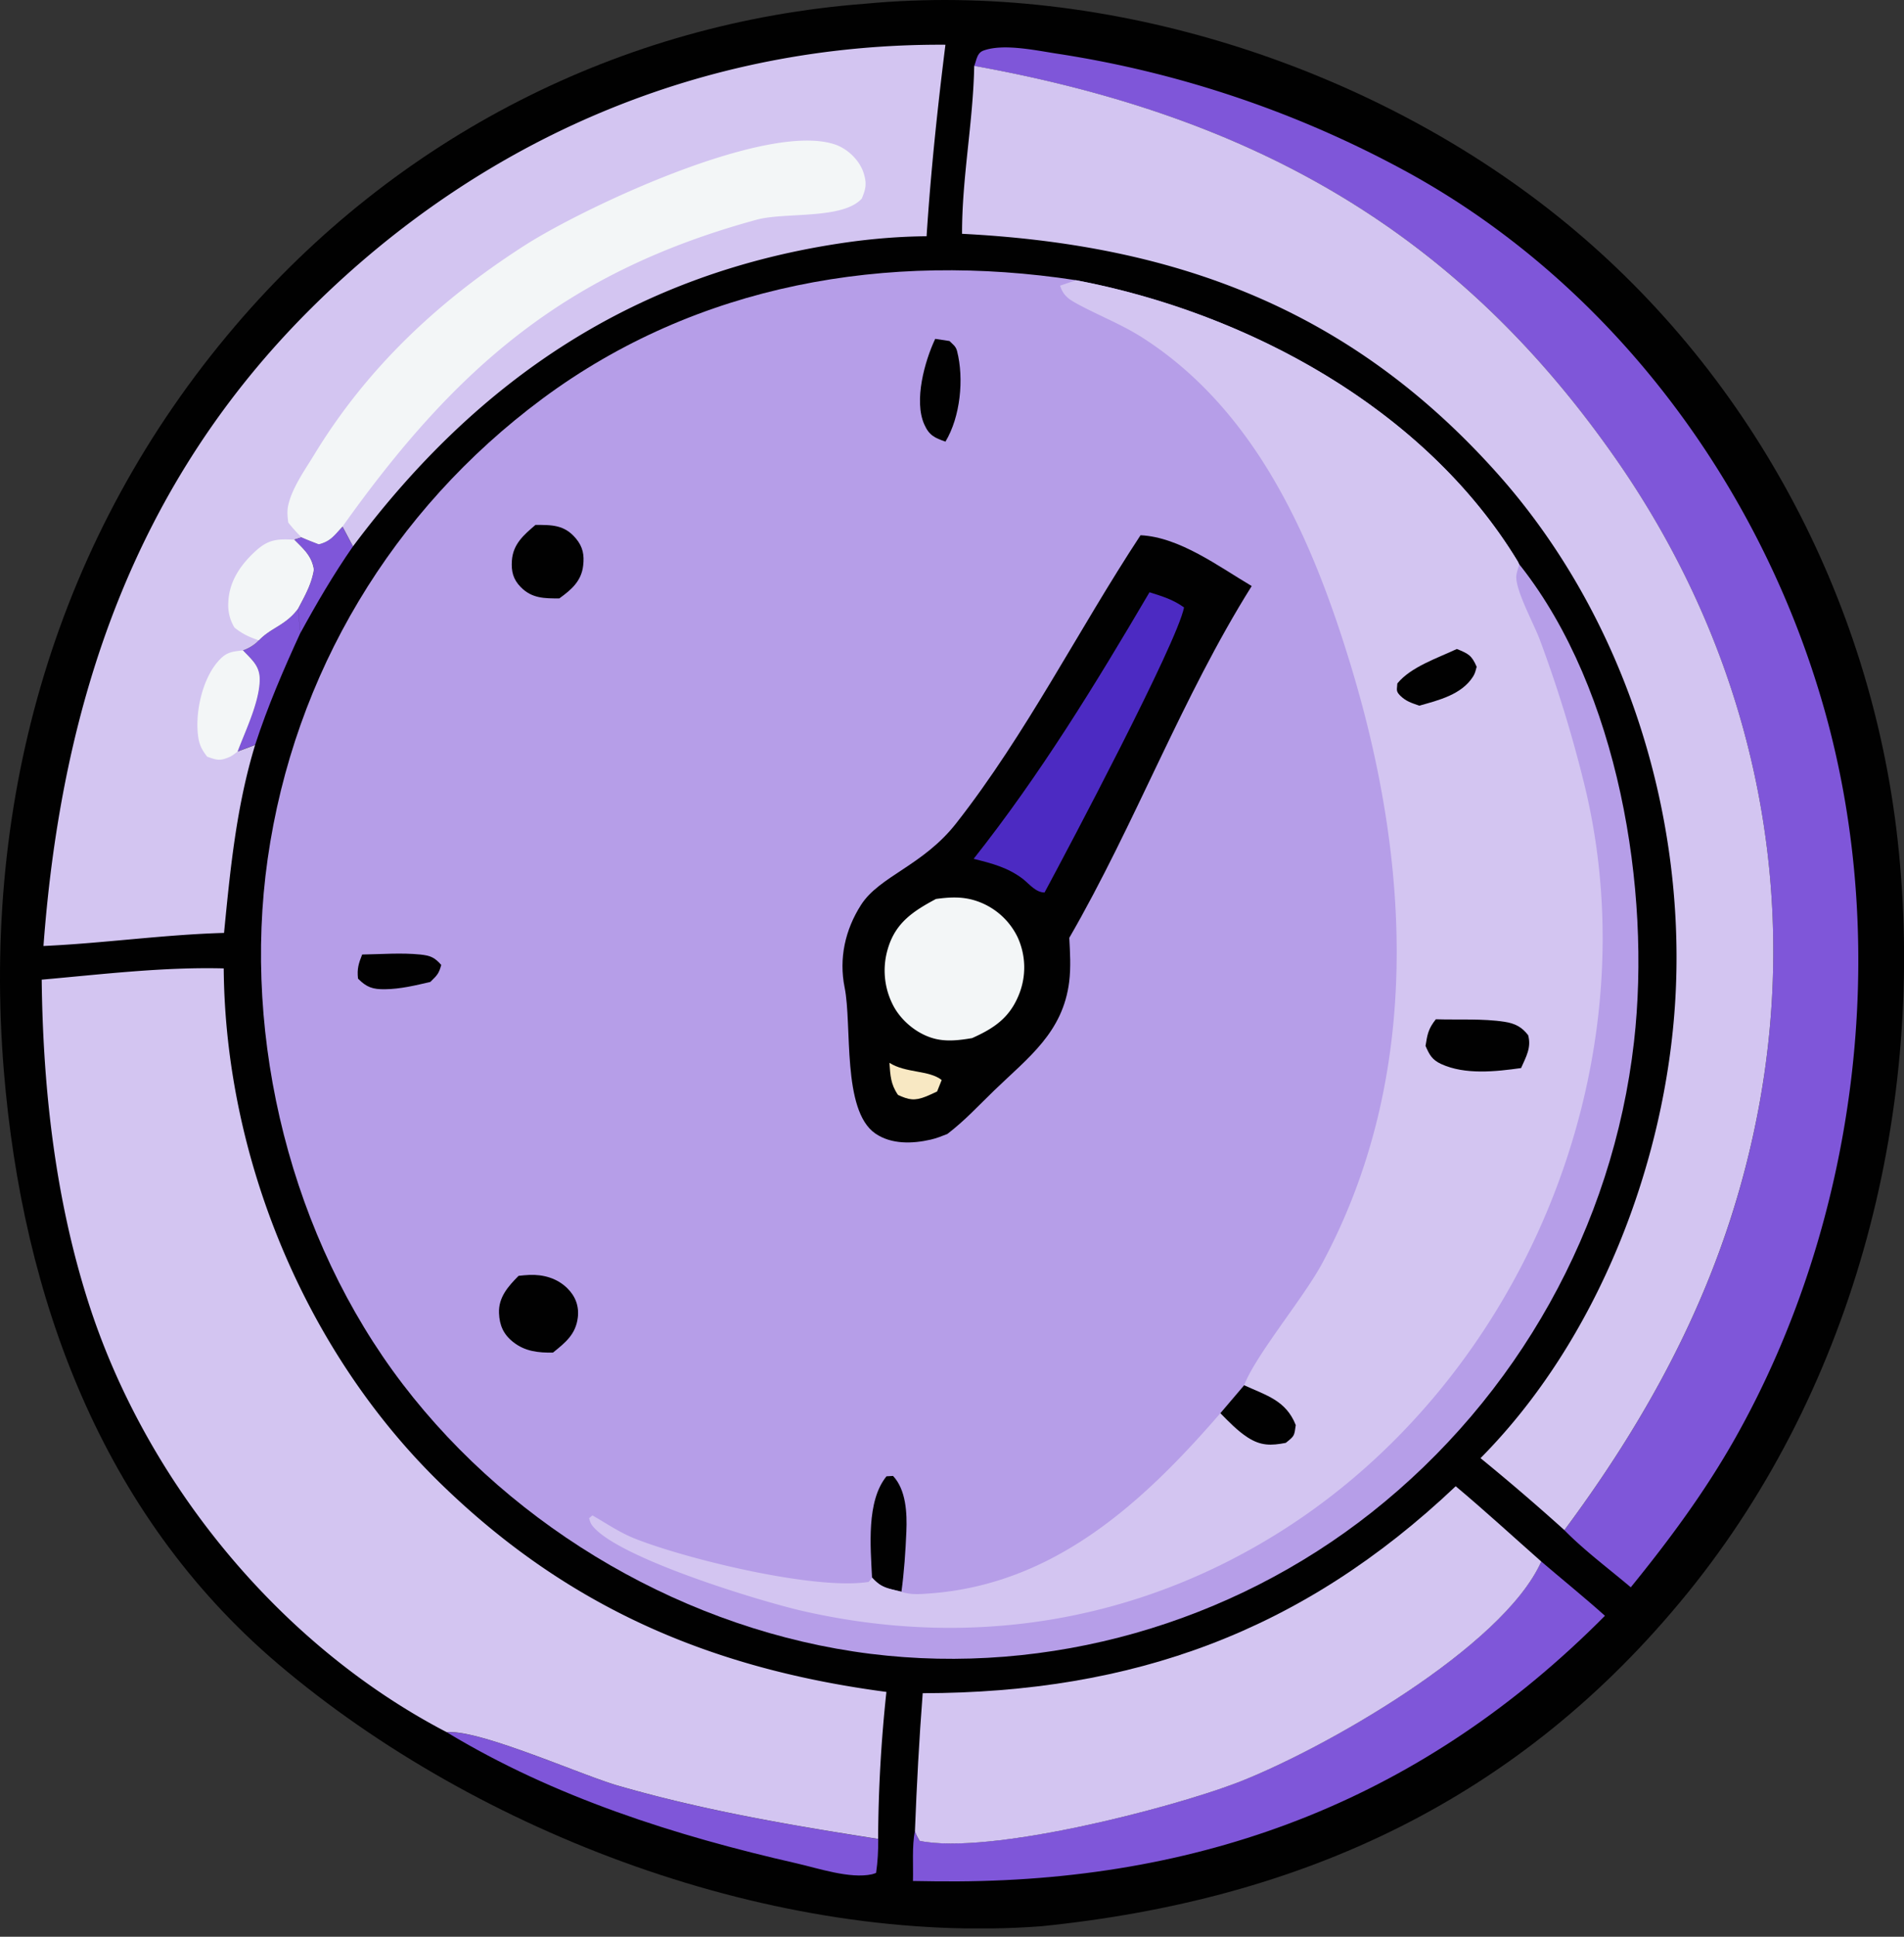
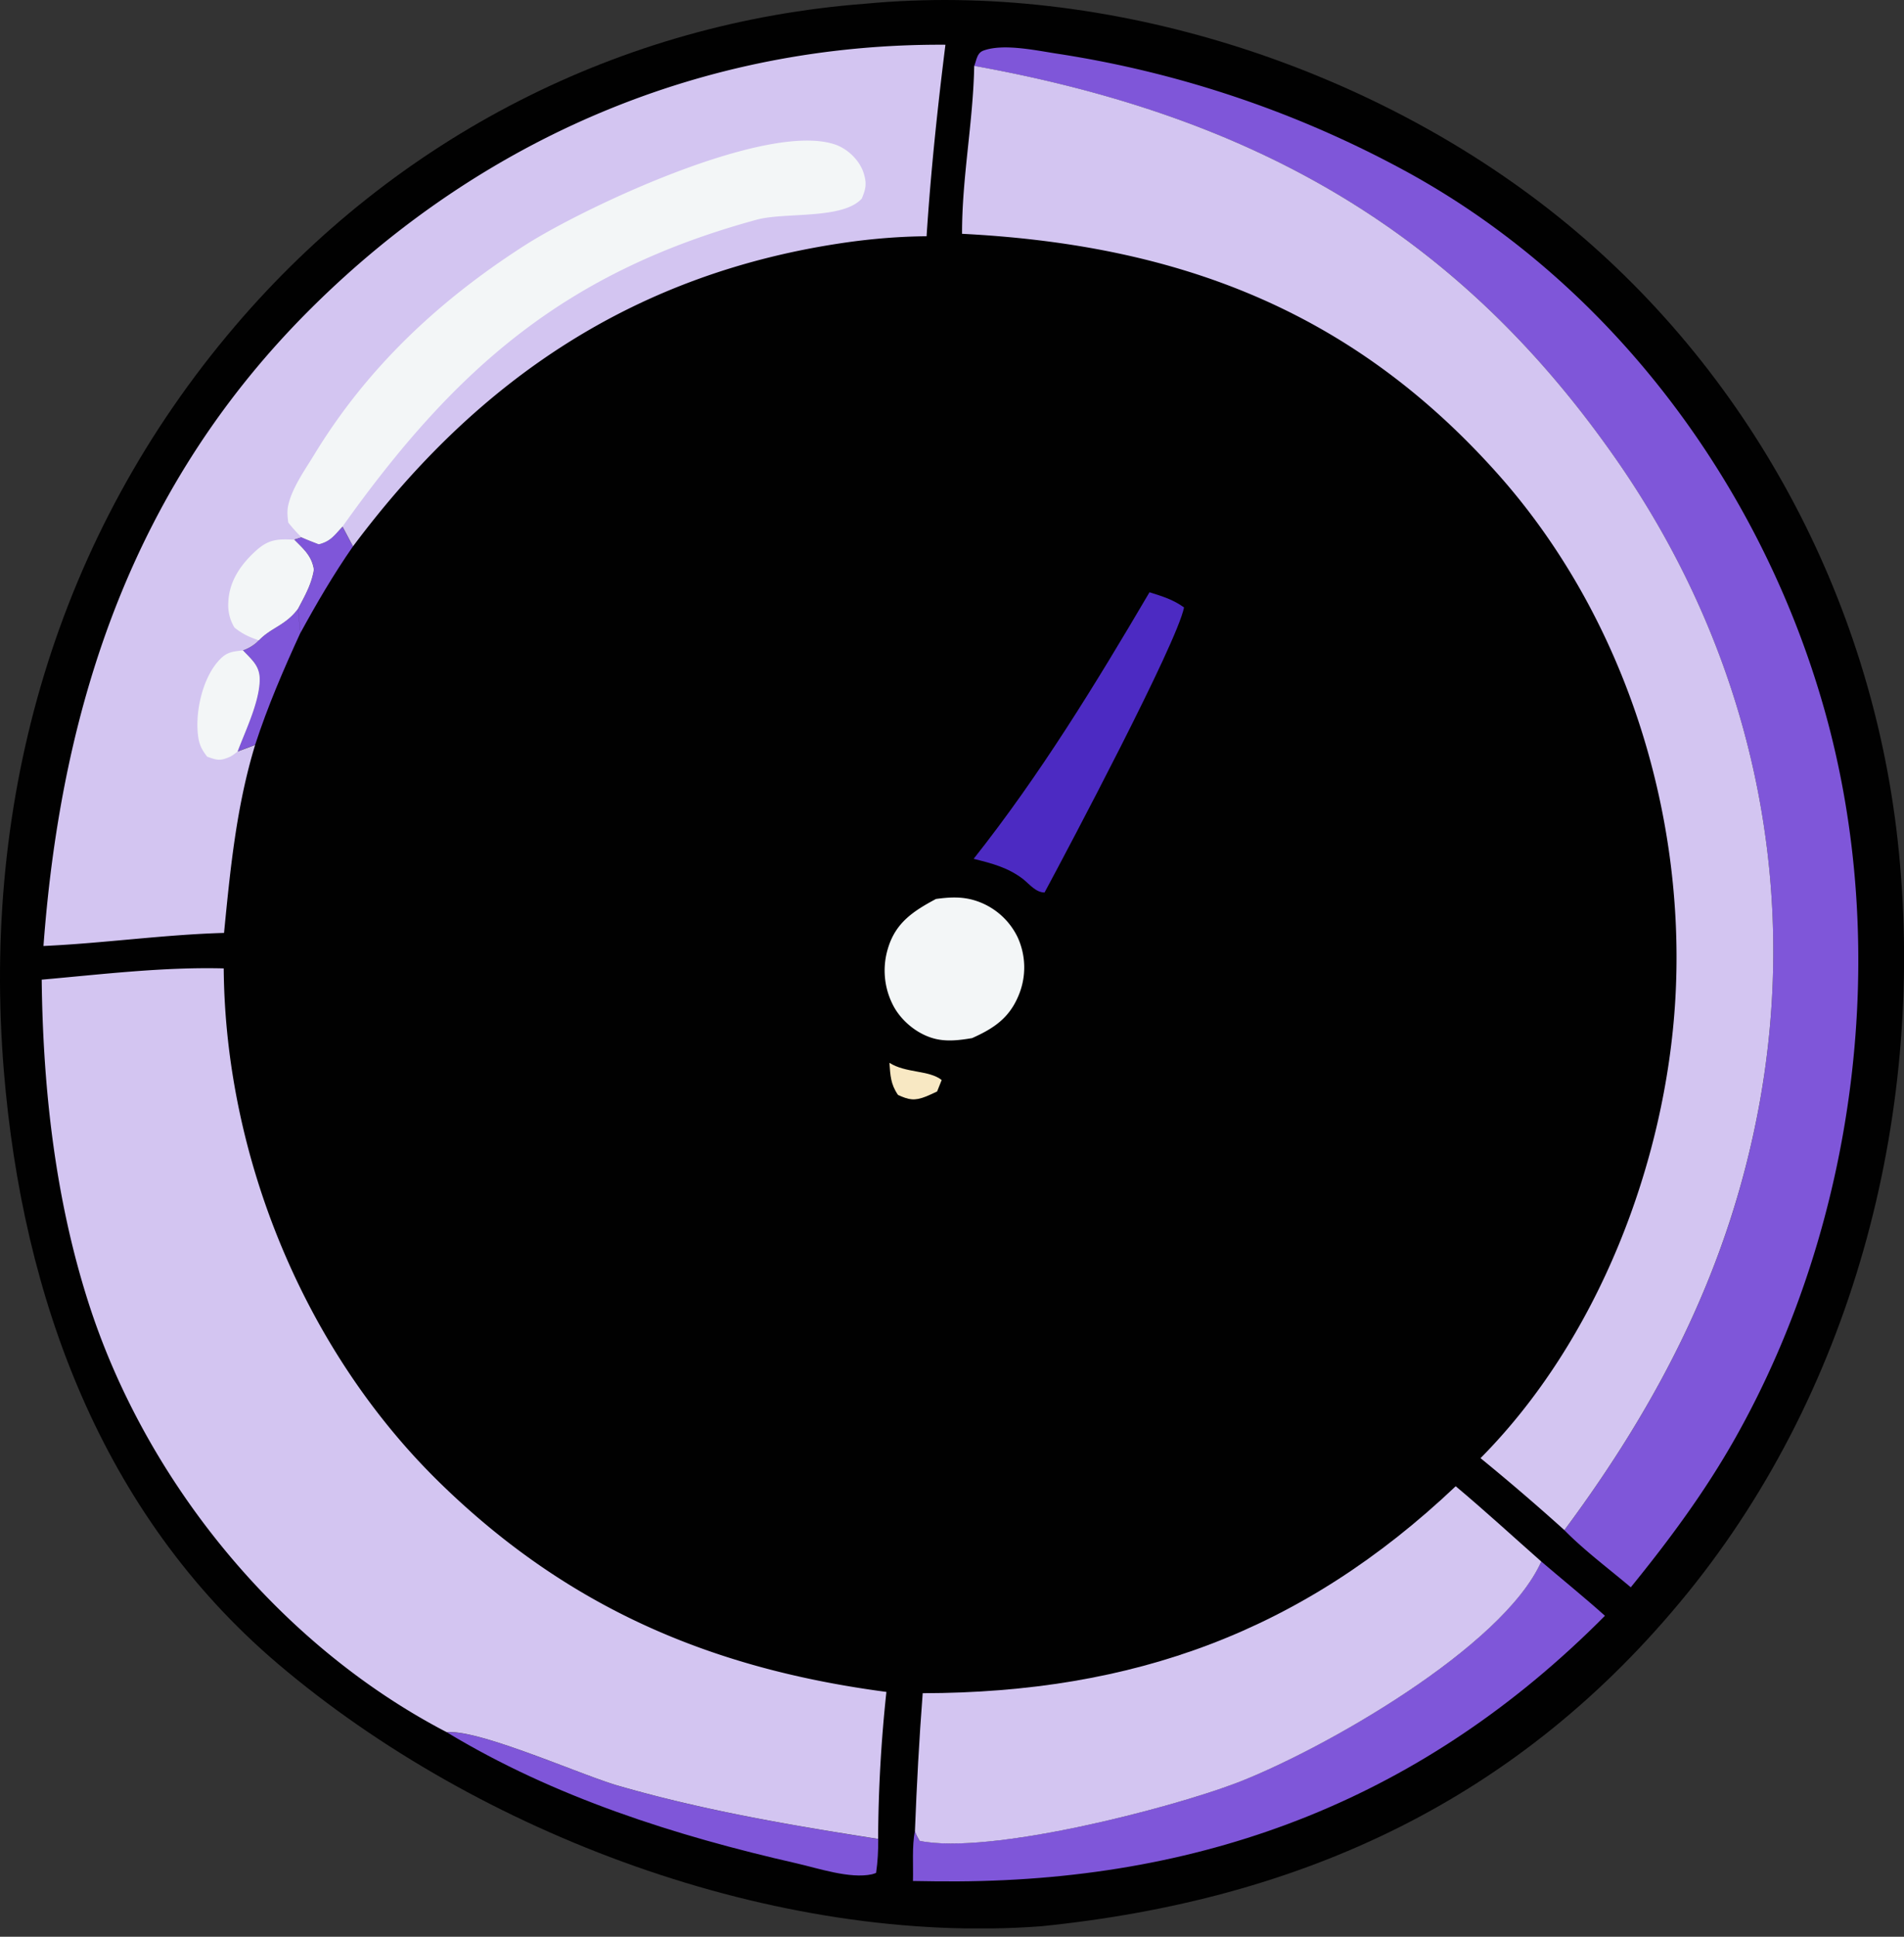
<svg xmlns="http://www.w3.org/2000/svg" width="60" height="61" fill="none">
  <rect width="100%" height="100%" fill="#333333" stroke="none" />
  <g clip-path="url(#a)">
    <path fill="#010101" d="M27.282.116C34.858-.6 43.133 2.054 49.059 6.79c6.051 4.832 9.9 12.018 10.743 19.692.914 8.323-1.3 17.134-6.617 23.685-5.29 6.515-12.151 9.67-20.375 10.503-8.35.623-17.736-2.9-24.057-8.27C3.187 47.666.71 40.856.122 33.74c-.708-8.604 1.658-16.881 7.303-23.49C12.477 4.335 19.533.703 27.282.116" />
    <path fill="#7F56D9" d="m10.791 16.584.332.625c-.615.885-1.142 1.787-1.658 2.73l-.07-.77c.213-.408.424-.772.497-1.23-.066-.434-.328-.645-.619-.943l.233-.073c.18.08.359.148.54.219.377-.1.483-.282.748-.558zM8.156 20.167c.39-.41.842-.468 1.237-.999l.07.771c-.53 1.152-1.03 2.313-1.423 3.52l-.558.212c.248-.662.662-1.506.696-2.204.022-.483-.22-.665-.526-.985.223-.075.335-.152.504-.317zM14.084 54.562c1.023-.1 4.207 1.338 5.407 1.685 2.708.78 5.409 1.239 8.185 1.675 0 .366-.015.706-.068 1.067-.044.015-.085.034-.13.044-.697.15-1.684-.187-2.377-.345-3.823-.87-7.64-2.085-11.015-4.124zM48.57 49.182c.667.57 1.354 1.125 2.006 1.709-5.654 5.695-12.43 8.321-20.4 8.365q-.701.002-1.406-.012c.014-.5-.034-1.087.06-1.574.032.116.09.204.148.308 2.204.45 7.916-1.028 10.001-1.83 2.691-1.033 8.377-4.258 9.59-6.969z" />
    <path fill="#D3C5F1" d="M45.872 46.81c.916.767 1.801 1.581 2.698 2.372-1.212 2.71-6.898 5.935-9.589 6.968-2.085.8-7.797 2.281-10.001 1.83-.058-.104-.116-.194-.148-.307.056-1.45.133-2.895.245-4.343 6.624-.014 11.953-1.932 16.797-6.52z" />
    <path fill="#7F56D9" d="M30.701 2.075c.075-.189.085-.407.291-.482.63-.23 1.659-.003 2.318.097a33.6 33.6 0 0 1 11.102 3.765c6.413 3.54 11.083 9.856 13.07 16.86 2.144 7.548 1.034 16.208-2.822 23.019-.945 1.668-2.063 3.176-3.27 4.66-.694-.587-1.457-1.154-2.093-1.8 3.002-4.038 5.18-8.277 6.118-13.266 1.355-7.206-.284-14.397-4.447-20.4C45.876 7.184 39.357 3.637 30.7 2.078z" />
    <path fill="#D3C5F1" d="M30.702 2.075c8.658 1.56 15.175 5.109 20.267 12.45 4.163 6.004 5.802 13.197 4.446 20.4-.938 4.99-3.115 9.23-6.117 13.268a71 71 0 0 0-2.643-2.267c3.688-3.715 5.843-9.296 6.14-14.47.339-5.933-1.652-12.128-5.635-16.572-4.604-5.14-10.091-7.176-16.843-7.52-.005-1.768.351-3.521.383-5.289zM1.32 30.855c1.895-.168 3.828-.403 5.73-.354.045 5.92 2.535 12.01 6.778 16.169 4.034 3.952 8.563 5.887 14.105 6.619a45 45 0 0 0-.261 4.63c-2.777-.436-5.477-.894-8.186-1.675-1.2-.346-4.383-1.782-5.406-1.685-5.286-2.747-9.51-7.92-11.308-13.58-1.038-3.263-1.419-6.713-1.458-10.127zM1.37 29.795c.572-7.703 2.873-14.576 8.464-20.114 5.38-5.334 12.341-8.316 19.959-8.272-.252 2.01-.463 4.01-.594 6.032-.837.007-1.673.075-2.502.191-6.634.944-11.619 4.282-15.573 9.577l-.332-.625c-.264.276-.369.46-.747.558-.182-.07-.361-.139-.54-.219l-.233.073c.293.298.552.51.618.943-.073.458-.284.822-.497 1.23-.395.53-.846.589-1.237.998a1.2 1.2 0 0 1-.504.318c.306.322.55.504.526.984-.034.699-.448 1.542-.696 2.204l.558-.21c-.592 1.939-.783 3.912-.98 5.92-1.898.053-3.794.327-5.695.412z" />
    <path fill="#F3F6F7" d="M7.484 23.673c-.075.058-.158.126-.242.165-.316.138-.41.102-.713-.005-.16-.206-.245-.363-.282-.62-.109-.742.12-1.807.624-2.381.252-.289.419-.308.785-.347.306.322.55.504.526.984-.034.698-.448 1.542-.696 2.204zM8.155 20.167c-.31-.106-.504-.194-.766-.4a1.36 1.36 0 0 1-.194-.802c.027-.67.403-1.2.887-1.634.398-.354.684-.357 1.186-.333.293.299.553.51.618.944-.072.458-.283.821-.497 1.229-.395.53-.846.589-1.236.999zM9.504 16.926a5 5 0 0 1-.42-.468c-.024-.19-.043-.361 0-.548.124-.553.536-1.125.827-1.605 1.668-2.735 3.928-4.847 6.62-6.573 1.861-1.193 7.68-3.94 9.814-3.17.38.14.742.49.868.881.107.33.075.5-.056.812-.606.667-2.427.422-3.312.665-6.015 1.641-9.487 4.657-13.051 9.664-.264.276-.369.46-.747.557-.182-.07-.361-.138-.54-.218z" />
-     <path fill="#B69EE8" d="M47.873 17.772q.032.039.063.077c3.054 3.897 4.104 10.152 3.556 14.962-.664 5.836-3.673 11.19-8.265 14.821-4.425 3.499-10.176 5.157-15.798 4.457-5.734-.718-11.223-3.894-14.736-8.491-3.506-4.585-5.07-10.855-4.258-16.547.832-5.83 3.928-10.981 8.653-14.49 4.886-3.624 10.877-4.642 16.807-3.738 5.39 1.018 10.993 4.032 13.92 8.84.021.034.036.072.055.109z" />
-     <path fill="#010101" d="M11.415 30.064c.6-.01 1.242-.06 1.83 0 .32.034.45.09.66.328-.077.286-.14.332-.344.535-.47.11-.94.224-1.426.23-.388.006-.582-.06-.853-.334-.034-.31.017-.47.13-.759zM29.47 10.673l.45.068c.112.111.2.162.24.317.223.873.105 2.07-.366 2.852-.337-.117-.514-.197-.666-.539-.337-.749.012-2 .344-2.7zM27.48 49.688c-.046-.967-.184-2.405.456-3.19l.206-.012c.413.44.444 1.175.42 1.753-.027.628-.07 1.27-.155 1.893-.432-.111-.621-.107-.924-.444zM16.871 16.533c.522 0 .917-.007 1.28.43.219.263.265.52.226.852-.056.493-.38.764-.752 1.033-.465 0-.863.003-1.214-.356-.243-.245-.303-.5-.28-.834.035-.521.374-.81.743-1.125zM16.341 40.184q.171-.02.342-.029c.441-.017.868.102 1.19.415.26.254.379.567.335.928-.065.531-.393.79-.783 1.104-.46.007-.883-.037-1.256-.335-.305-.242-.429-.526-.444-.91-.019-.499.289-.843.619-1.175zM35.941 16.858c1.23.058 2.461.984 3.504 1.6-2.2 3.503-3.673 7.492-5.749 11.08.024.458.053.919-.002 1.375-.197 1.605-1.285 2.39-2.362 3.43-.5.483-.921.946-1.479 1.373-.172.068-.342.136-.521.177-.577.133-1.244.155-1.748-.192-1.057-.727-.727-3.409-.968-4.6-.184-.913.015-1.815.517-2.6.58-.907 1.952-1.235 2.997-2.568 2.22-2.832 3.84-6.08 5.811-9.075" />
    <path fill="#F8E8C3" d="M28.025 33.473c.52.332 1.247.226 1.65.543l-.144.361c-.114.054-.228.11-.344.156-.371.148-.546.109-.888-.046-.235-.34-.242-.619-.271-1.016z" />
    <path fill="#F3F6F7" d="M29.497 28.314c.412-.056.793-.08 1.198.039a2.22 2.22 0 0 1 1.377 1.175 2.28 2.28 0 0 1 .024 1.831c-.295.71-.785 1.035-1.464 1.338-.38.063-.759.114-1.14.027-.538-.124-1.045-.524-1.316-1.001a2.38 2.38 0 0 1-.194-1.853c.242-.812.802-1.176 1.513-1.556z" />
    <path fill="#4C2AC2" d="M36.222 18.654c.405.127.744.228 1.09.478-.222 1.125-3.626 7.55-4.395 8.978-.27 0-.468-.252-.674-.42-.48-.368-.984-.496-1.561-.64 2.097-2.65 3.83-5.484 5.54-8.393z" />
-     <path fill="#D3C5F1" d="M33.9 8.825c5.39 1.019 10.993 4.032 13.919 8.84.022.034.036.073.056.11-.032.138-.095.27-.093.412.008.47.558 1.471.74 1.958a41 41 0 0 1 1.433 4.677c2.092 8.775-1.945 18.575-9.577 23.4-4.568 2.887-9.807 3.714-15.061 2.523-1.343-.305-5.834-1.667-6.643-2.683-.073-.093-.08-.146-.11-.245l.105-.088c.458.262.868.548 1.365.742 1.634.64 5.637 1.62 7.341 1.353l.105-.133c.305.337.492.332.923.444.298.101.58.075.89.053 3.93-.286 6.714-2.851 9.165-5.678l.747-.878c.358-.943 1.869-2.745 2.456-3.833 3.164-5.88 2.795-12.64.901-18.856-1.195-3.925-2.95-7.986-6.543-10.297-.65-.42-1.402-.71-2.083-1.081-.27-.148-.436-.267-.529-.568l.49-.167z" />
-     <path fill="#010101" d="M45.908 20.441c.371.148.468.201.626.56-.034.12-.046.202-.114.308-.359.57-1.089.747-1.695.917-.245-.087-.417-.134-.604-.32-.145-.146-.094-.194-.087-.38.43-.525 1.263-.796 1.874-1.085M39.206 43.63c.71.324 1.32.48 1.627 1.255-.05.352-.039.337-.315.56-.468.09-.786.097-1.205-.174-.32-.209-.59-.492-.856-.761l.747-.878zM45.247 32.103c.696.022 1.484-.026 2.167.08.325.051.541.16.742.422.107.395-.068.681-.223 1.035-.8.112-1.763.219-2.519-.128-.288-.133-.369-.291-.492-.57.058-.366.087-.54.327-.841z" />
  </g>
  <defs>
    <clipPath id="a">
      <path fill="#fff" d="M0 0h60v60.737H0z" />
    </clipPath>
  </defs>
</svg>